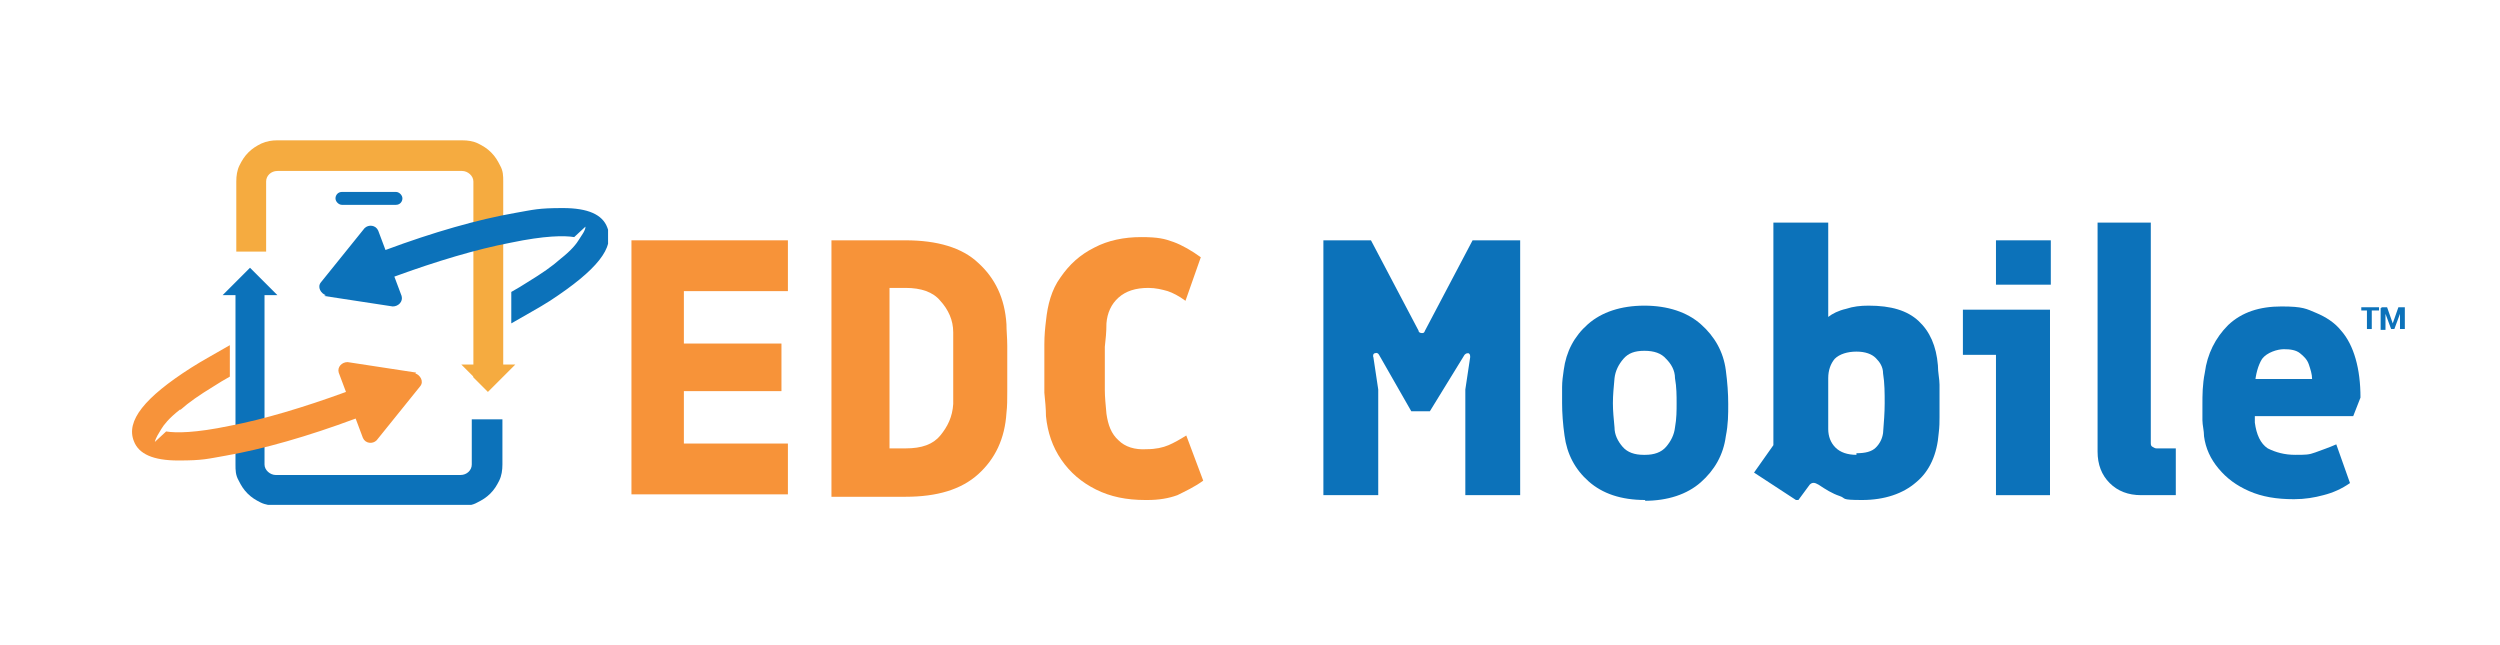
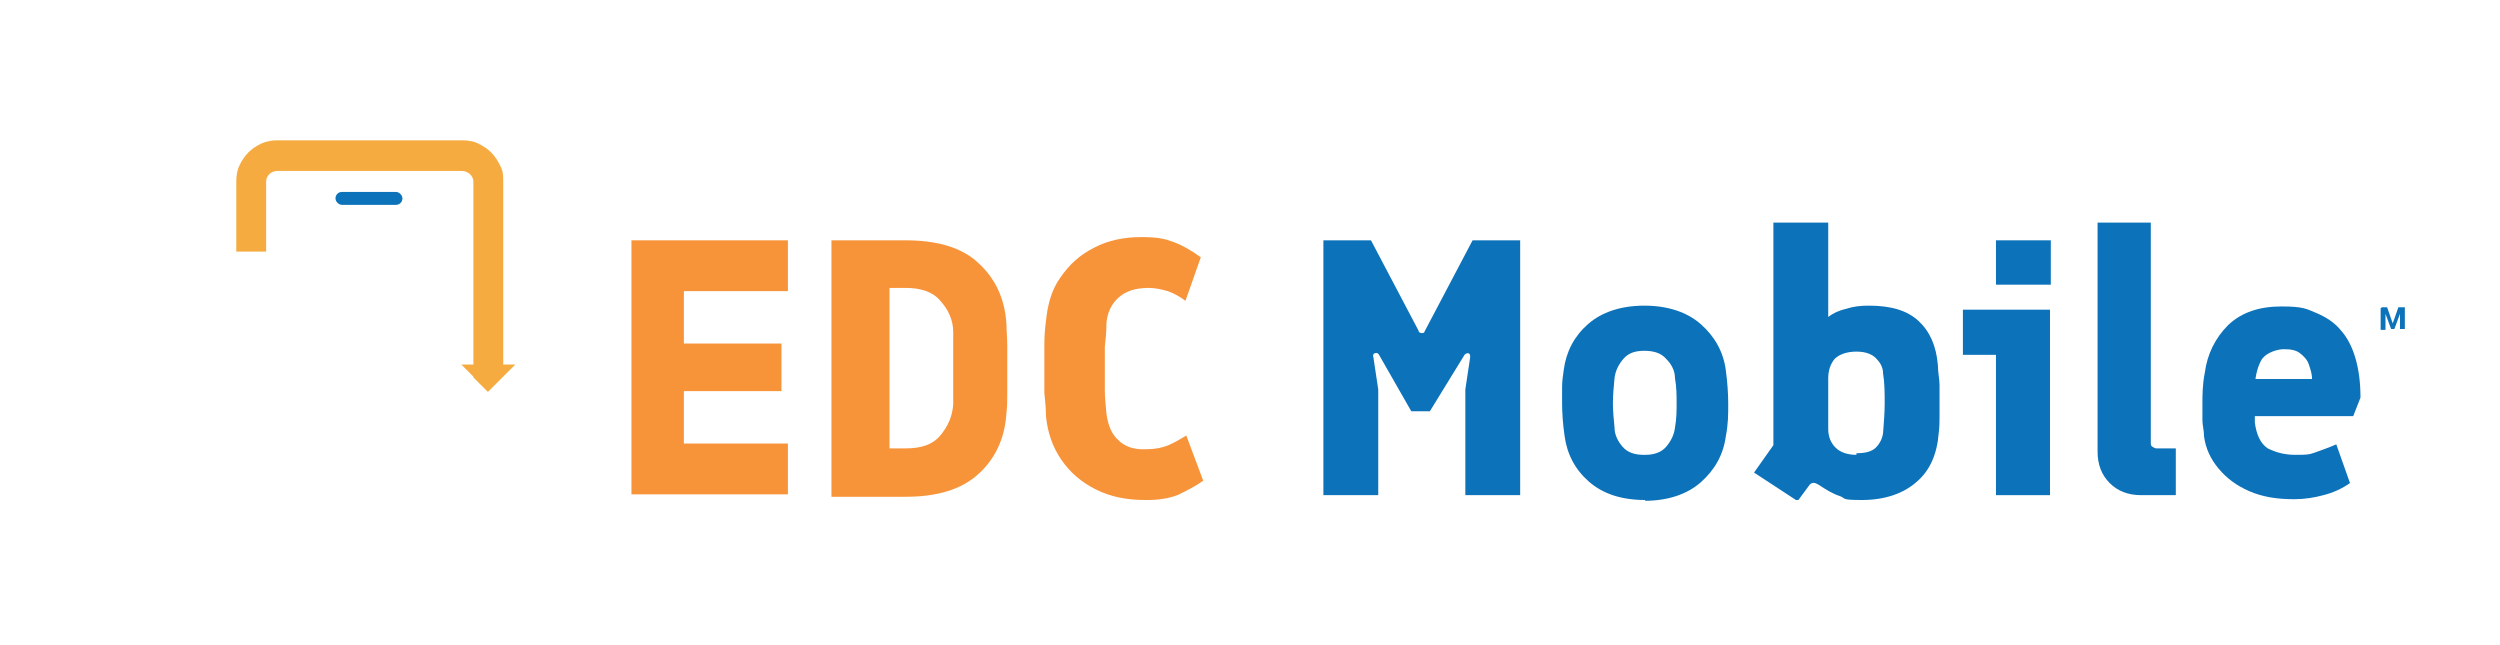
<svg xmlns="http://www.w3.org/2000/svg" id="Layer_1" version="1.1" viewBox="0 0 310 80">
  <defs>
    <style>
      .st0 {
        fill: #f79339;
      }

      .st1 {
        fill: #f5ab40;
      }

      .st2 {
        fill: #f7933a;
      }

      .st3 {
        fill: none;
      }

      .st4 {
        fill: #0c72ba;
      }

      .st5 {
        clip-path: url(#clippath);
      }
    </style>
    <clipPath id="clippath">
      <rect class="st3" x="16.4" y="17.4" width="59" height="45.2" />
    </clipPath>
  </defs>
  <path class="st0" d="M78.3,61.4v-31.6h19.4v6.3h-12.9v6.5h12.1v5.9h-12.1v6.5h12.9v6.3h-19.4Z" />
  <path class="st0" d="M103.1,61.4v-31.6h9.2c3.9,0,7,.9,9,2.8,2.1,1.9,3.3,4.4,3.5,7.6,0,.8.1,1.7.1,2.7v5.6c0,1,0,1.9-.1,2.7-.2,3.2-1.4,5.7-3.5,7.6-2.1,1.9-5.1,2.8-9,2.8h-9.2v-.2ZM110.3,55.6h2c2,0,3.4-.5,4.3-1.6s1.5-2.3,1.6-3.9c0-.9,0-1.7,0-2.3v-4.3c0-.6,0-1.4,0-2.3,0-1.5-.6-2.8-1.6-3.9-.9-1.1-2.4-1.6-4.3-1.6h-2v19.9Z" />
  <path class="st0" d="M142,62c-2.3,0-4.3-.4-6.1-1.3-1.8-.9-3.2-2.1-4.3-3.7s-1.7-3.4-1.9-5.4c0-.9-.1-1.9-.2-2.9v-6c0-1.1.1-2.1.2-2.9.2-2,.7-3.9,1.8-5.4,1.1-1.6,2.4-2.8,4.2-3.7,1.7-.9,3.7-1.3,5.8-1.3s2.9.2,4,.6,2.3,1.1,3.4,1.9l-1.9,5.4c-.8-.6-1.6-1-2.2-1.2-.7-.2-1.5-.4-2.4-.4-1.6,0-2.8.4-3.7,1.2s-1.4,1.9-1.5,3.2c0,1.1-.1,2-.2,2.9v5.4c0,.8.1,1.8.2,2.9.2,1.4.6,2.5,1.5,3.3.8.8,2,1.2,3.5,1.1,1.1,0,2-.2,2.7-.5s1.4-.7,2.2-1.2l2.1,5.6c-1.1.8-2.2,1.3-3.2,1.8-1.1.4-2.3.6-3.7.6h-.3Z" />
  <path class="st4" d="M164.1,61.4v-31.6h5.9l5.9,11.2c0,.2.2.3.4.3s.3,0,.4-.3l5.9-11.2h5.9v31.6h-6.8v-13.1l.6-4c0-.2,0-.4-.2-.5-.2,0-.3,0-.5.2l-4.3,7h-2.3l-4-7c-.1-.2-.3-.3-.5-.2-.2,0-.3.3-.2.5l.6,4v13.1h-6.8,0Z" />
  <path class="st4" d="M204,62c-3,0-5.3-.8-7-2.3s-2.7-3.4-3-5.7c-.2-1.4-.3-2.8-.3-4v-2c0-.7.1-1.4.2-2.1.3-2.3,1.3-4.2,3-5.7s4.1-2.3,7-2.3,5.3.8,7,2.3,2.8,3.4,3.1,5.7c.2,1.5.3,2.9.3,4.2s0,2.5-.3,4c-.3,2.3-1.4,4.2-3.1,5.7-1.7,1.5-4.1,2.3-7,2.3h.1ZM204,56.4c1.1,0,2-.3,2.6-1s1-1.5,1.1-2.4c.2-1.1.2-2.1.2-3s0-2-.2-3.1c0-1-.5-1.8-1.1-2.4-.6-.7-1.5-1-2.7-1s-2,.3-2.6,1-1,1.5-1.1,2.4c-.1,1.1-.2,2.1-.2,3.1s.1,1.9.2,3c0,.9.4,1.7,1,2.4s1.5,1,2.6,1h.2Z" />
  <path class="st4" d="M222.7,62l-5.2-3.4,2.4-3.4v-27.6h6.8v11.7c.5-.4,1.3-.8,2.2-1,.9-.3,1.8-.4,2.8-.4,2.8,0,4.8.6,6.2,1.9,1.4,1.3,2.2,3.1,2.4,5.5,0,.9.2,1.7.2,2.4v4c0,.6,0,1.2-.1,2-.2,2.6-1.1,4.7-2.8,6.1-1.6,1.4-3.9,2.2-6.7,2.2s-1.9-.2-2.8-.5c-.9-.3-1.7-.8-2.6-1.4-.5-.3-.8-.3-1.1,0l-1.4,1.9h-.3ZM230.2,56.2c1.1,0,1.9-.2,2.4-.7s.8-1.1.9-1.8c.1-1.3.2-2.5.2-3.7s0-2.5-.2-3.7c0-.8-.4-1.4-.9-1.9s-1.3-.8-2.4-.8-2.1.3-2.7.9c-.5.6-.8,1.4-.8,2.4v6.3c0,.9.3,1.7.9,2.3.6.6,1.5.9,2.6.9v-.2Z" />
  <path class="st4" d="M247.5,61.4v-17.4h-4.1v-5.6h10.8v23h-6.8.1ZM247.5,35.3v-5.5h6.8v5.5h-6.8Z" />
  <path class="st4" d="M265.5,61.4c-1.6,0-2.9-.5-3.9-1.5s-1.5-2.3-1.5-3.9v-28.4h6.6v27.3c0,.2,0,.4.2.5s.3.2.5.2h2.4v5.8h-4.3Z" />
  <path class="st4" d="M284.4,61.9c-2.1,0-3.9-.3-5.5-1s-2.8-1.6-3.8-2.8-1.6-2.5-1.8-4c0-.7-.2-1.4-.2-2v-1.9c0-1.2,0-2.5.3-4,.3-2.3,1.3-4.3,2.9-5.9,1.7-1.6,3.9-2.3,6.6-2.3s3.1.3,4.3.8c1.2.5,2.3,1.2,3.1,2.2.8.9,1.4,2.1,1.8,3.5s.6,3,.6,4.8l-.9,2.3h-17.2v-4.6h12.1c0-.6-.2-1.2-.4-1.8-.2-.6-.6-1-1.1-1.4s-1.2-.5-2-.5-2.1.4-2.7,1.2c-.5.8-.8,1.9-.9,3.2v4.7c.2,1.5.7,2.6,1.6,3.2,1,.5,2.1.8,3.4.8s1.7,0,2.5-.3,1.7-.6,2.6-1l1.7,4.8c-1,.7-2.1,1.2-3.3,1.5-1.1.3-2.3.5-3.6.5h-.1Z" />
  <g class="st5">
    <g>
-       <path class="st4" d="M58.5,52v5.6c0,.7-.6,1.3-1.4,1.3h-22.9c-.7,0-1.4-.6-1.4-1.3v-21h1.6l-3.4-3.4-3.4,3.4h1.6v21c0,.7,0,1.3.4,2,.3.6.6,1.1,1.1,1.6s1,.8,1.6,1.1,1.3.4,2,.4h22.9c.7,0,1.3,0,2-.4.6-.3,1.1-.6,1.6-1.1s.8-1,1.1-1.6c.3-.6.4-1.3.4-2v-5.6h-3.8Z" />
      <path class="st1" d="M57.2,45.2l1.6,1.6v-1.6h-1.6Z" />
      <path class="st1" d="M64,45.2h-1.6v-22.7c0-.7,0-1.3-.4-2-.3-.6-.6-1.1-1.1-1.6s-1-.8-1.6-1.1c-.6-.3-1.3-.4-2-.4h-22.9c-.7,0-1.3.1-2,.4-.6.3-1.1.6-1.6,1.1s-.8,1-1.1,1.6-.4,1.3-.4,2v8.7h3.7v-8.7c0-.7.6-1.3,1.4-1.3h22.9c.7,0,1.4.6,1.4,1.3v24.3l1.8,1.8,3.4-3.4h0Z" />
      <path class="st4" d="M49.1,23.8h-6.7c-.5,0-.8.4-.8.8s.4.8.8.8h6.7c.5,0,.8-.4.8-.8s-.4-.8-.8-.8Z" />
-       <path class="st2" d="M51.6,46.2l-8.5-1.3c-.7,0-1.3.6-1.1,1.3l.9,2.4c-5.2,1.9-10.2,3.4-14.4,4.2-4.3.9-6.7.9-7.9.7l-1.4,1.3c.1-.5.5-1.1.8-1.6s.9-1.3,2.3-2.4h.1c1-.9,2.3-1.8,4.1-2.9.6-.4,1.3-.8,2-1.2v-3.9c-1.7,1-3.4,1.9-4.8,2.8-5.8,3.7-8.1,6.6-7.1,9.1.6,1.6,2.4,2.4,5.5,2.4s3.6-.2,5.9-.6c4.6-.8,10.2-2.4,16.1-4.6l.9,2.4c.3.7,1.2.8,1.7.3l5.4-6.7c.5-.6,0-1.4-.6-1.6h0Z" />
-       <path class="st4" d="M40.2,36.7l8.5,1.3c.7,0,1.3-.6,1.1-1.3l-.9-2.4c5.2-1.9,10.2-3.4,14.4-4.2,4.3-.9,6.7-.9,7.9-.7l1.4-1.3c0,.5-.5,1.1-.8,1.6s-.9,1.3-2.3,2.4h0c-1,.9-2.3,1.8-4.1,2.9-.6.4-1.3.8-2,1.2v3.9c1.7-1,3.4-1.9,4.8-2.8,5.8-3.8,8.1-6.6,7.1-9.1-.6-1.6-2.4-2.4-5.5-2.4s-3.6.2-5.9.6c-4.6.8-10.2,2.4-16.1,4.6l-.9-2.4c-.3-.7-1.2-.8-1.7-.3l-5.4,6.7c-.5.6,0,1.4.6,1.6h0Z" />
    </g>
  </g>
  <path class="st4" d="M295.5,38.1h.5l.7,2,.7-2h.5l-1,2.7h-.4l-1-2.7h0ZM295.3,38.1h.5v2.8h-.6v-2.7h.1ZM297.7,38.1h.5v2.7h-.6v-2.7h.1Z" />
-   <path class="st4" d="M294.1,38.1v2.7h-.6v-2.7h.6ZM295,38.1v.4h-2.2v-.4h2.2Z" />
</svg>